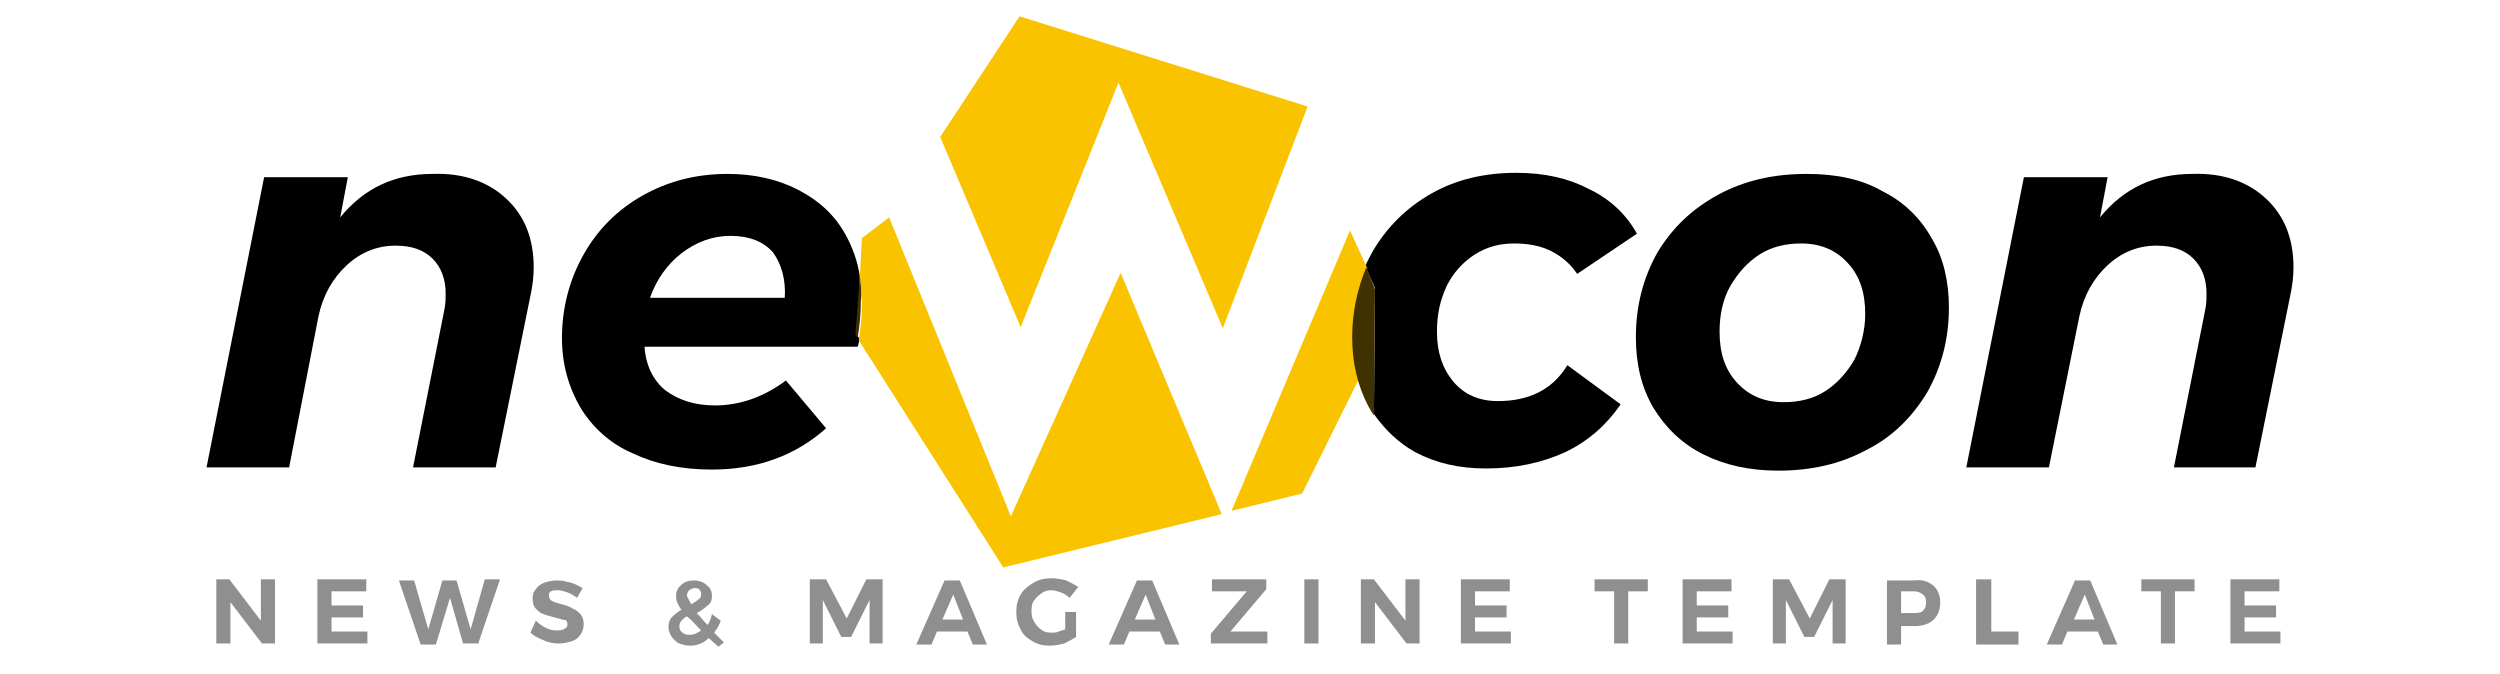
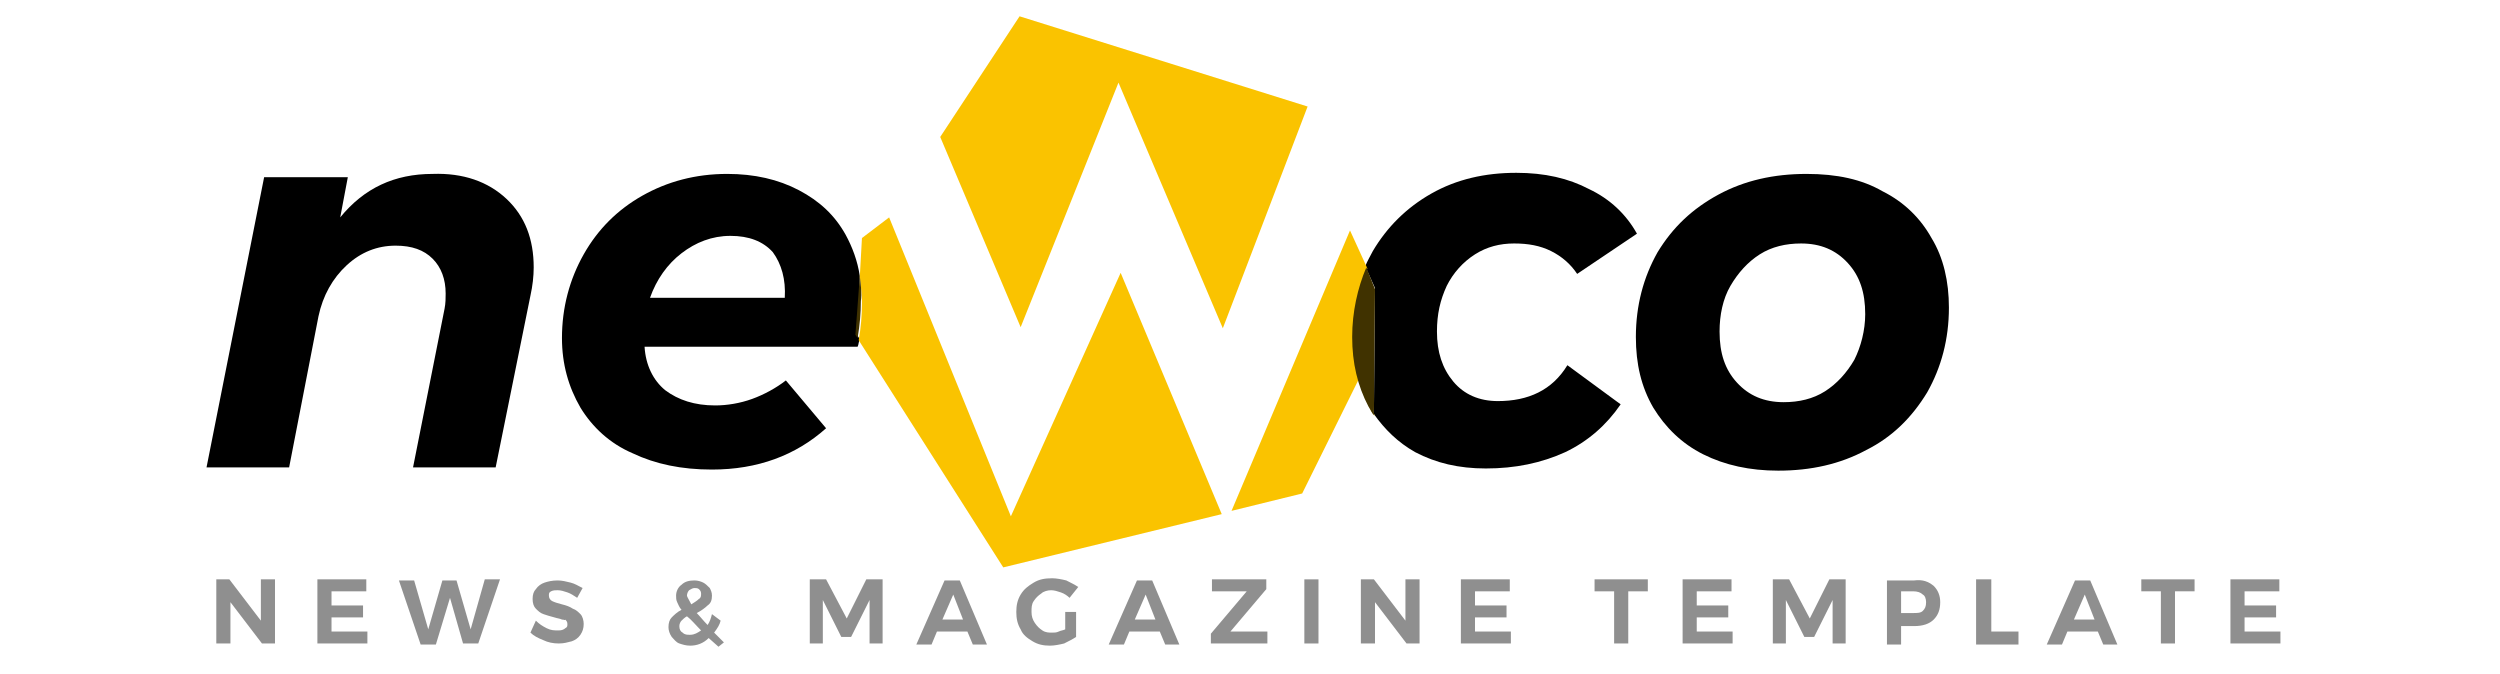
<svg xmlns="http://www.w3.org/2000/svg" version="1.1" id="Layer_1" x="0px" y="0px" viewBox="0 0 230 62" style="enable-background:new 0 0 230 62;" xml:space="preserve">
  <style type="text/css">
	.st0{fill:none;}
	.st1{fill:#FAC300;}
	.st2{fill:#403200;}
	.st3{fill:#8F8F8F;}
</style>
  <g>
    <path d="M46.6,18.3c1.7,1.6,2.5,3.7,2.5,6.3c0,0.8-0.1,1.7-0.3,2.6L45.6,43H38l2.9-14.6c0.1-0.5,0.1-1,0.1-1.4   c0-1.3-0.4-2.4-1.2-3.2c-0.8-0.8-1.9-1.2-3.4-1.2c-1.7,0-3.2,0.6-4.5,1.8c-1.3,1.2-2.2,2.8-2.6,4.7L26.6,43H19l5.3-26.7h7.7   l-0.7,3.7c2.2-2.7,5-4,8.5-4C42.6,15.9,44.9,16.7,46.6,18.3z" />
    <path d="M173.2,17.6c2,1,3.5,2.5,4.5,4.3c1.1,1.8,1.6,4,1.6,6.4c0,2.9-0.7,5.5-2,7.8c-1.4,2.3-3.2,4.1-5.6,5.3   c-2.4,1.3-5.1,1.9-8.1,1.9c-2.6,0-4.9-0.5-6.9-1.5c-2-1-3.5-2.5-4.6-4.3c-1.1-1.9-1.6-4-1.6-6.5c0-2.9,0.7-5.5,2-7.8   c1.4-2.3,3.2-4,5.6-5.3c2.4-1.3,5.1-1.9,8.1-1.9C169,16,171.3,16.5,173.2,17.6z M161.9,23.4c-1.1,0.7-2,1.7-2.7,2.9s-1,2.7-1,4.2   c0,2,0.5,3.5,1.6,4.7c1.1,1.2,2.5,1.8,4.3,1.8c1.4,0,2.7-0.3,3.8-1c1.1-0.7,2-1.7,2.7-2.9c0.6-1.2,1-2.7,1-4.2c0-2-0.5-3.5-1.6-4.7   c-1.1-1.2-2.5-1.8-4.3-1.8C164.3,22.4,163,22.7,161.9,23.4z" />
-     <path d="M208.5,18.3c1.7,1.6,2.5,3.7,2.5,6.3c0,0.8-0.1,1.7-0.3,2.6L207.5,43H200l2.9-14.6c0.1-0.5,0.1-1,0.1-1.4   c0-1.3-0.4-2.4-1.2-3.2c-0.8-0.8-1.9-1.2-3.4-1.2c-1.7,0-3.2,0.6-4.5,1.8c-1.3,1.2-2.2,2.8-2.6,4.7L188.5,43h-7.6l5.3-26.7h7.7   l-0.7,3.7c2.2-2.7,5-4,8.5-4C204.5,15.9,206.8,16.7,208.5,18.3z" />
    <path class="st0" d="M67.1,21.7c-1.7,0-3.1,0.5-4.5,1.6c-1.3,1-2.3,2.4-2.9,4.1h12.4c0.1-1.8-0.2-3.1-1.1-4.2   C70.1,22.2,68.8,21.7,67.1,21.7z" />
    <path d="M79.1,25.4c-0.2-1.4-0.7-2.7-1.3-3.8c-1-1.8-2.4-3.1-4.3-4.1c-1.9-1-4.1-1.5-6.6-1.5c-2.9,0-5.5,0.7-7.8,2   c-2.3,1.3-4.1,3.1-5.4,5.4c-1.3,2.3-2,4.9-2,7.7c0,2.4,0.6,4.5,1.7,6.4c1.1,1.8,2.7,3.3,4.8,4.2c2.1,1,4.5,1.5,7.3,1.5   c4.2,0,7.7-1.3,10.5-3.8l-3.7-4.4c-0.9,0.7-2,1.3-3.1,1.7c-1.1,0.4-2.3,0.6-3.4,0.6c-1.9,0-3.4-0.5-4.6-1.4c-1.1-0.9-1.8-2.3-1.9-4   h19.6c0.1-0.2,0.1-0.5,0.2-0.7l-0.2-0.3L79.1,25.4z M72.2,27.4H59.8c0.6-1.7,1.6-3.1,2.9-4.1c1.3-1,2.8-1.6,4.5-1.6   c1.7,0,3,0.5,3.9,1.5C71.9,24.3,72.3,25.7,72.2,27.4z" />
    <path class="st1" d="M112.4,47.3l-9.3-22.2L93,47.5L81.8,20l-2.5,1.9l-0.2,3.6c0.1,0.8,0.2,1.5,0.2,2.4c0,1.1-0.1,2.3-0.3,3.4   l13.3,20.9L112.4,47.3z" />
    <path class="st2" d="M79.1,25.4l-0.4,5.4l0.2,0.3c0.2-1.2,0.3-2.3,0.3-3.4C79.3,27,79.2,26.2,79.1,25.4z" />
    <polygon class="st1" points="93.8,1.5 120.3,9.8 112.5,30.2 102.9,7.6 93.9,30.1 86.5,12.6  " />
    <path d="M137.8,36.9c-1.7,0-3.1-0.6-4.1-1.8c-1-1.2-1.5-2.7-1.5-4.6c0-1.6,0.3-2.9,0.9-4.2c0.6-1.2,1.5-2.2,2.6-2.9   c1.1-0.7,2.3-1,3.6-1c1.3,0,2.4,0.2,3.4,0.7c1,0.5,1.8,1.2,2.4,2.1l5.5-3.7c-1-1.8-2.5-3.2-4.4-4.1c-1.9-1-4.1-1.5-6.7-1.5   c-2.9,0-5.5,0.6-7.8,1.9c-2.3,1.3-4.1,3.1-5.4,5.3c-0.2,0.4-0.5,0.9-0.7,1.4l0.9,2l-0.1,11.6c1,1.4,2.2,2.6,3.8,3.5   c1.9,1,4,1.5,6.5,1.5c2.7,0,5.1-0.5,7.3-1.5c2.1-1,3.8-2.5,5.1-4.4l-4.9-3.6C142.8,35.9,140.6,36.9,137.8,36.9z" />
    <path class="st1" d="M126.5,38.3c-0.2-0.3-0.4-0.5-0.5-0.8c-1-1.9-1.5-4-1.5-6.4c0-2.3,0.4-4.5,1.3-6.4l-1.6-3.5L113.3,47l6.5-1.6   l5.2-10.5" />
    <path class="st2" d="M125.7,24.6c-0.8,1.9-1.3,4.1-1.3,6.4c0,2.4,0.5,4.5,1.5,6.4c0.2,0.3,0.3,0.6,0.5,0.8l0.1-11.6L125.7,24.6z" />
    <g>
      <path class="st3" d="M24,53.3h1.3v5.9h-1.2l-2.9-3.8v3.8h-1.3v-5.9h1.2l2.9,3.8V53.3z" />
      <path class="st3" d="M29.2,53.3h4.5v1.1h-3.2v1.3h2.9v1.1h-2.9v1.3h3.3v1.1h-4.6V53.3z" />
      <path class="st3" d="M44.6,53.3H46l-2,5.9h-1.4L41.4,55l-1.3,4.3h-1.4l-2-5.9h1.4l1.3,4.5l1.3-4.5h1.3l1.3,4.5L44.6,53.3z" />
      <path class="st3" d="M52.2,54.5c-0.3-0.1-0.6-0.2-0.9-0.2c-0.2,0-0.4,0-0.6,0.1s-0.2,0.2-0.2,0.4c0,0.2,0.1,0.4,0.3,0.5    c0.2,0.1,0.5,0.2,0.9,0.3c0.4,0.1,0.7,0.2,1,0.4c0.3,0.1,0.5,0.3,0.7,0.5c0.2,0.2,0.3,0.6,0.3,0.9c0,0.4-0.1,0.7-0.3,1    c-0.2,0.3-0.5,0.5-0.8,0.6c-0.4,0.1-0.7,0.2-1.2,0.2c-0.5,0-1-0.1-1.4-0.3c-0.5-0.2-0.9-0.4-1.2-0.7l0.5-1.1    c0.3,0.3,0.6,0.5,1,0.7c0.4,0.2,0.7,0.2,1.1,0.2c0.3,0,0.5-0.1,0.6-0.2c0.2-0.1,0.2-0.2,0.2-0.4c0-0.2-0.1-0.3-0.2-0.4    C52,57.1,51.9,57,51.7,57c-0.2-0.1-0.4-0.1-0.7-0.2c-0.4-0.1-0.7-0.2-1-0.3c-0.3-0.1-0.5-0.3-0.7-0.5c-0.2-0.2-0.3-0.5-0.3-0.9    c0-0.4,0.1-0.7,0.3-0.9c0.2-0.3,0.5-0.5,0.8-0.6s0.7-0.2,1.2-0.2c0.4,0,0.8,0.1,1.2,0.2c0.4,0.1,0.7,0.3,1.1,0.5L53.1,55    C52.8,54.8,52.5,54.6,52.2,54.5z" />
      <path class="st3" d="M66.1,59.5l-0.9-0.8c-0.5,0.5-1.1,0.7-1.7,0.7c-0.4,0-0.7-0.1-1-0.2c-0.3-0.1-0.5-0.4-0.7-0.6    c-0.2-0.3-0.3-0.6-0.3-0.9c0-0.4,0.1-0.7,0.3-0.9c0.2-0.2,0.5-0.5,0.9-0.7c-0.2-0.2-0.3-0.5-0.4-0.7c-0.1-0.2-0.1-0.4-0.1-0.6    c0-0.4,0.2-0.8,0.5-1c0.3-0.3,0.7-0.4,1.2-0.4c0.3,0,0.6,0.1,0.8,0.2c0.2,0.1,0.4,0.3,0.6,0.5c0.1,0.2,0.2,0.4,0.2,0.7    c0,0.4-0.1,0.7-0.4,0.9c-0.2,0.2-0.6,0.5-1,0.7c0.3,0.3,0.6,0.7,1,1.1c0.2-0.3,0.3-0.6,0.4-1l0.8,0.6c-0.1,0.4-0.3,0.7-0.6,1.1    c0.2,0.2,0.5,0.5,0.9,0.9L66.1,59.5z M64.5,58c-0.5-0.5-0.9-1-1.3-1.3c-0.2,0.1-0.4,0.3-0.5,0.4c-0.1,0.1-0.2,0.3-0.2,0.5    c0,0.3,0.1,0.5,0.3,0.6c0.2,0.2,0.4,0.2,0.7,0.2C63.9,58.4,64.2,58.2,64.5,58z M63.6,55.6c0.3-0.2,0.5-0.3,0.7-0.5    c0.2-0.1,0.2-0.3,0.2-0.5c0-0.2-0.1-0.3-0.2-0.4c-0.1-0.1-0.3-0.1-0.4-0.1c-0.2,0-0.3,0.1-0.5,0.2c-0.1,0.1-0.2,0.3-0.2,0.5    C63.2,54.9,63.4,55.2,63.6,55.6z" />
      <path class="st3" d="M74.5,53.3H76l1.9,3.6l1.8-3.6h1.5v5.9H80v-4l-1.7,3.4h-0.9l-1.7-3.4v4h-1.2V53.3z" />
      <path class="st3" d="M89.5,59.3L89,58.1h-2.8l-0.5,1.2h-1.4l2.6-5.9h1.4l2.5,5.9H89.5z M86.7,57h1.9l-0.9-2.3L86.7,57z" />
      <path class="st3" d="M97.9,56.3H99v2.3c-0.3,0.2-0.7,0.4-1.1,0.6c-0.4,0.1-0.9,0.2-1.3,0.2c-0.6,0-1.1-0.1-1.6-0.4    c-0.5-0.3-0.9-0.6-1.1-1.1c-0.3-0.5-0.4-1-0.4-1.6c0-0.6,0.1-1.1,0.4-1.6s0.7-0.8,1.2-1.1c0.5-0.3,1-0.4,1.7-0.4    c0.4,0,0.9,0.1,1.3,0.2c0.4,0.2,0.8,0.4,1.1,0.6l-0.8,1c-0.2-0.2-0.5-0.4-0.8-0.5c-0.3-0.1-0.6-0.2-0.9-0.2    c-0.3,0-0.7,0.1-0.9,0.3c-0.3,0.2-0.5,0.4-0.7,0.7s-0.2,0.6-0.2,1c0,0.4,0.1,0.7,0.3,1c0.2,0.3,0.4,0.5,0.7,0.7    c0.3,0.2,0.6,0.2,0.9,0.2c0.2,0,0.4,0,0.6-0.1c0.2-0.1,0.4-0.1,0.6-0.2V56.3z" />
      <path class="st3" d="M107.2,59.3l-0.5-1.2h-2.8l-0.5,1.2h-1.4l2.6-5.9h1.4l2.5,5.9H107.2z M104.4,57h1.9l-0.9-2.3L104.4,57z" />
      <path class="st3" d="M111.5,53.3h5v0.9l-3.3,3.9h3.4l0,1.1h-5.2v-0.9l3.3-3.9h-3.2V53.3z" />
      <path class="st3" d="M120,53.3h1.3v5.9H120V53.3z" />
      <path class="st3" d="M129.3,53.3h1.3v5.9h-1.2l-2.9-3.8v3.8h-1.3v-5.9h1.2l2.9,3.8V53.3z" />
      <path class="st3" d="M134.4,53.3h4.5v1.1h-3.2v1.3h2.9v1.1h-2.9v1.3h3.3v1.1h-4.6V53.3z" />
      <path class="st3" d="M146.6,53.3h5v1.1h-1.8v4.8h-1.3v-4.8h-1.8V53.3z" />
      <path class="st3" d="M154.8,53.3h4.5v1.1h-3.2v1.3h2.9v1.1h-2.9v1.3h3.3v1.1h-4.6V53.3z" />
      <path class="st3" d="M163.1,53.3h1.5l1.9,3.6l1.8-3.6h1.5v5.9h-1.2v-4l-1.7,3.4H166l-1.7-3.4v4h-1.2V53.3z" />
      <path class="st3" d="M177.9,53.9c0.4,0.4,0.6,0.9,0.6,1.5c0,0.7-0.2,1.2-0.6,1.6c-0.4,0.4-1,0.6-1.8,0.6h-1.2v1.7h-1.3v-5.9h2.5    C176.9,53.3,177.4,53.5,177.9,53.9z M176.9,56.2c0.2-0.2,0.3-0.4,0.3-0.8c0-0.3-0.1-0.6-0.3-0.7c-0.2-0.2-0.5-0.3-0.9-0.3h-1.1v2    h1.1C176.4,56.4,176.7,56.4,176.9,56.2z" />
      <path class="st3" d="M181.9,53.3h1.3v4.8h2.5v1.2h-3.9V53.3z" />
      <path class="st3" d="M193.5,59.3l-0.5-1.2h-2.8l-0.5,1.2h-1.4l2.6-5.9h1.4l2.5,5.9H193.5z M190.8,57h1.9l-0.9-2.3L190.8,57z" />
      <path class="st3" d="M196.9,53.3h5v1.1h-1.8v4.8h-1.3v-4.8h-1.8V53.3z" />
      <path class="st3" d="M205.2,53.3h4.5v1.1h-3.2v1.3h2.9v1.1h-2.9v1.3h3.3v1.1h-4.6V53.3z" />
    </g>
  </g>
</svg>